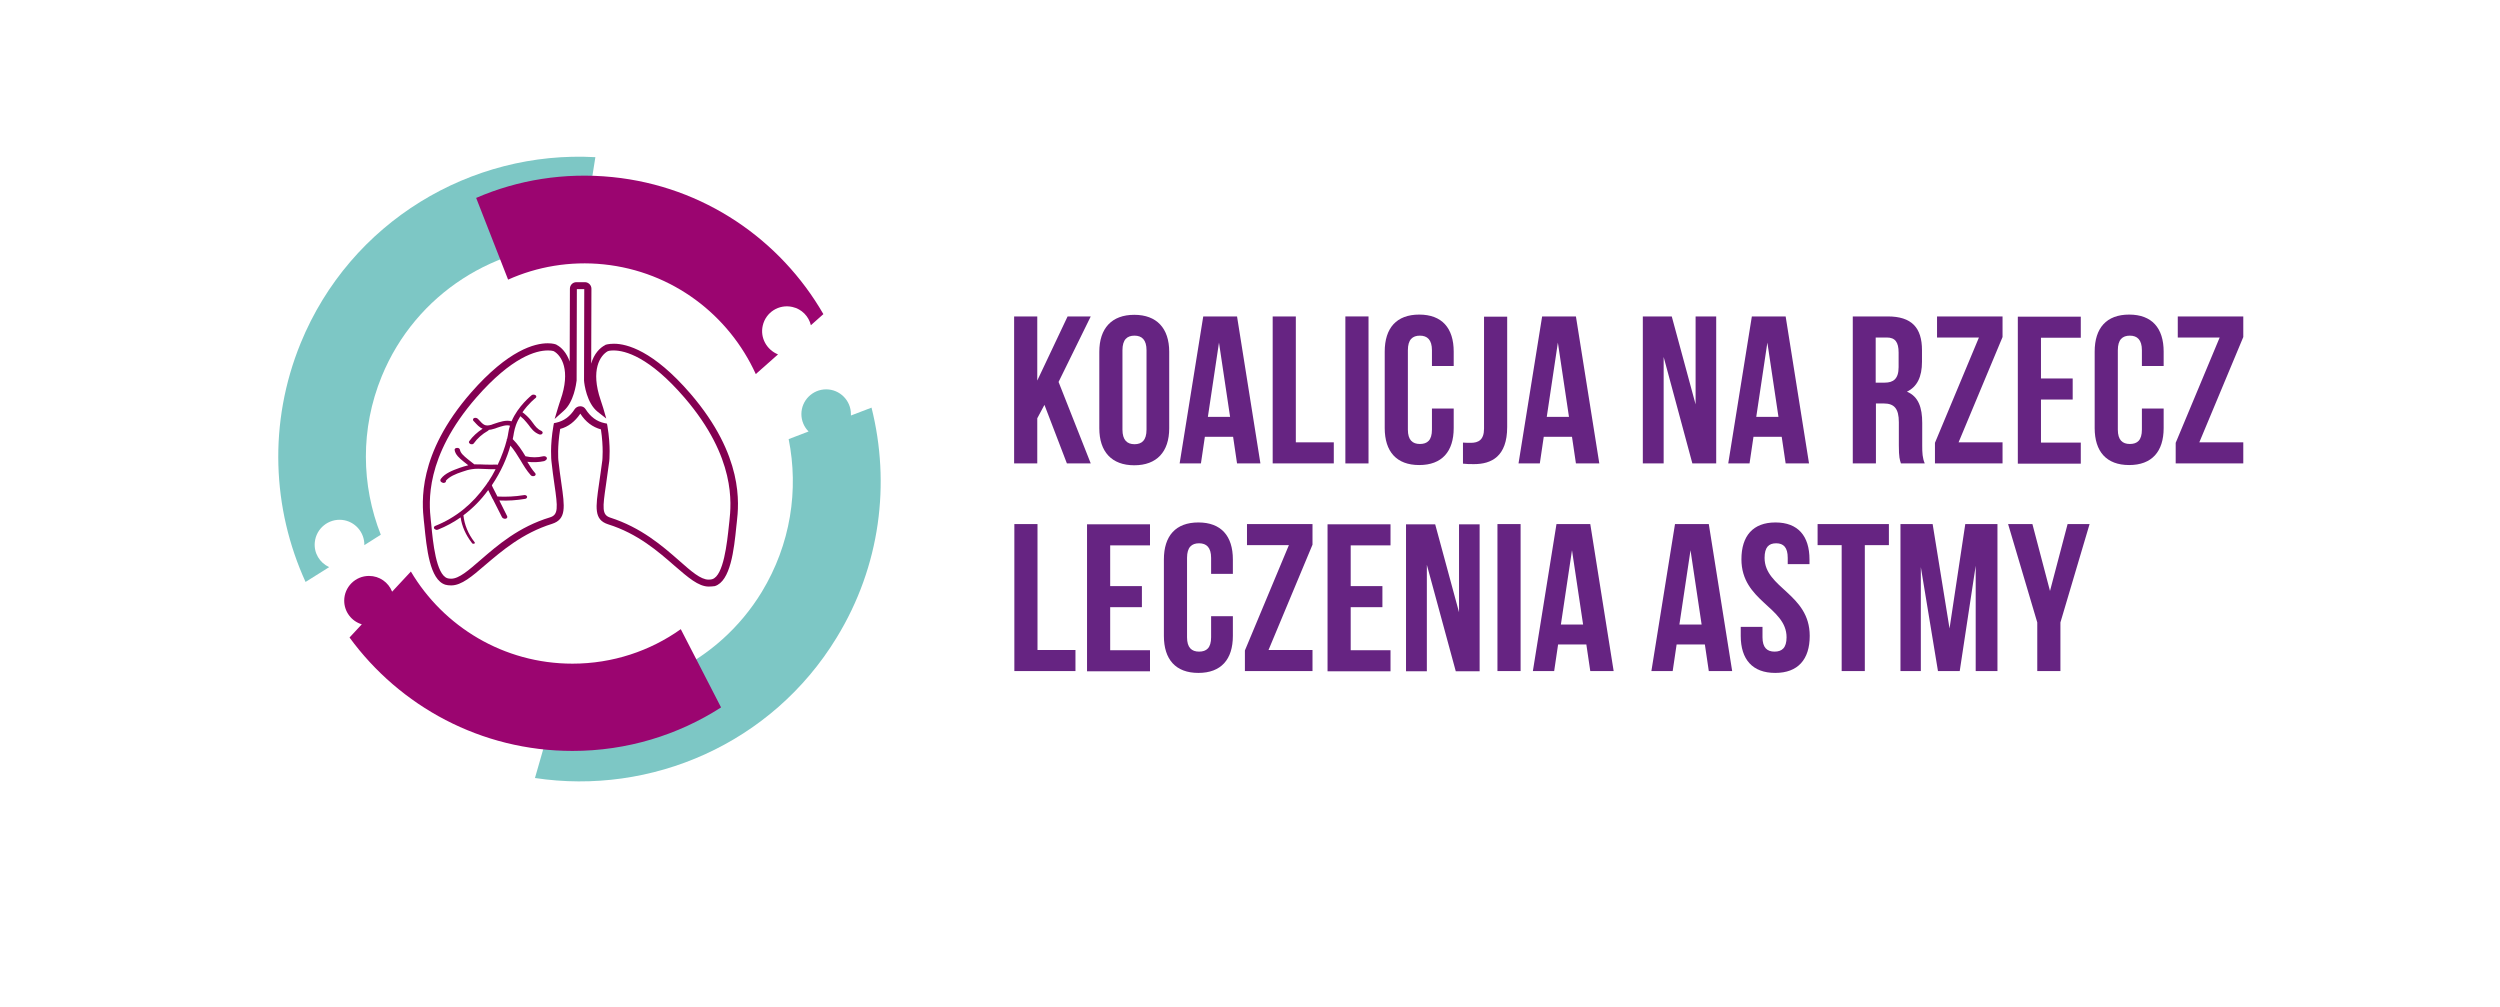
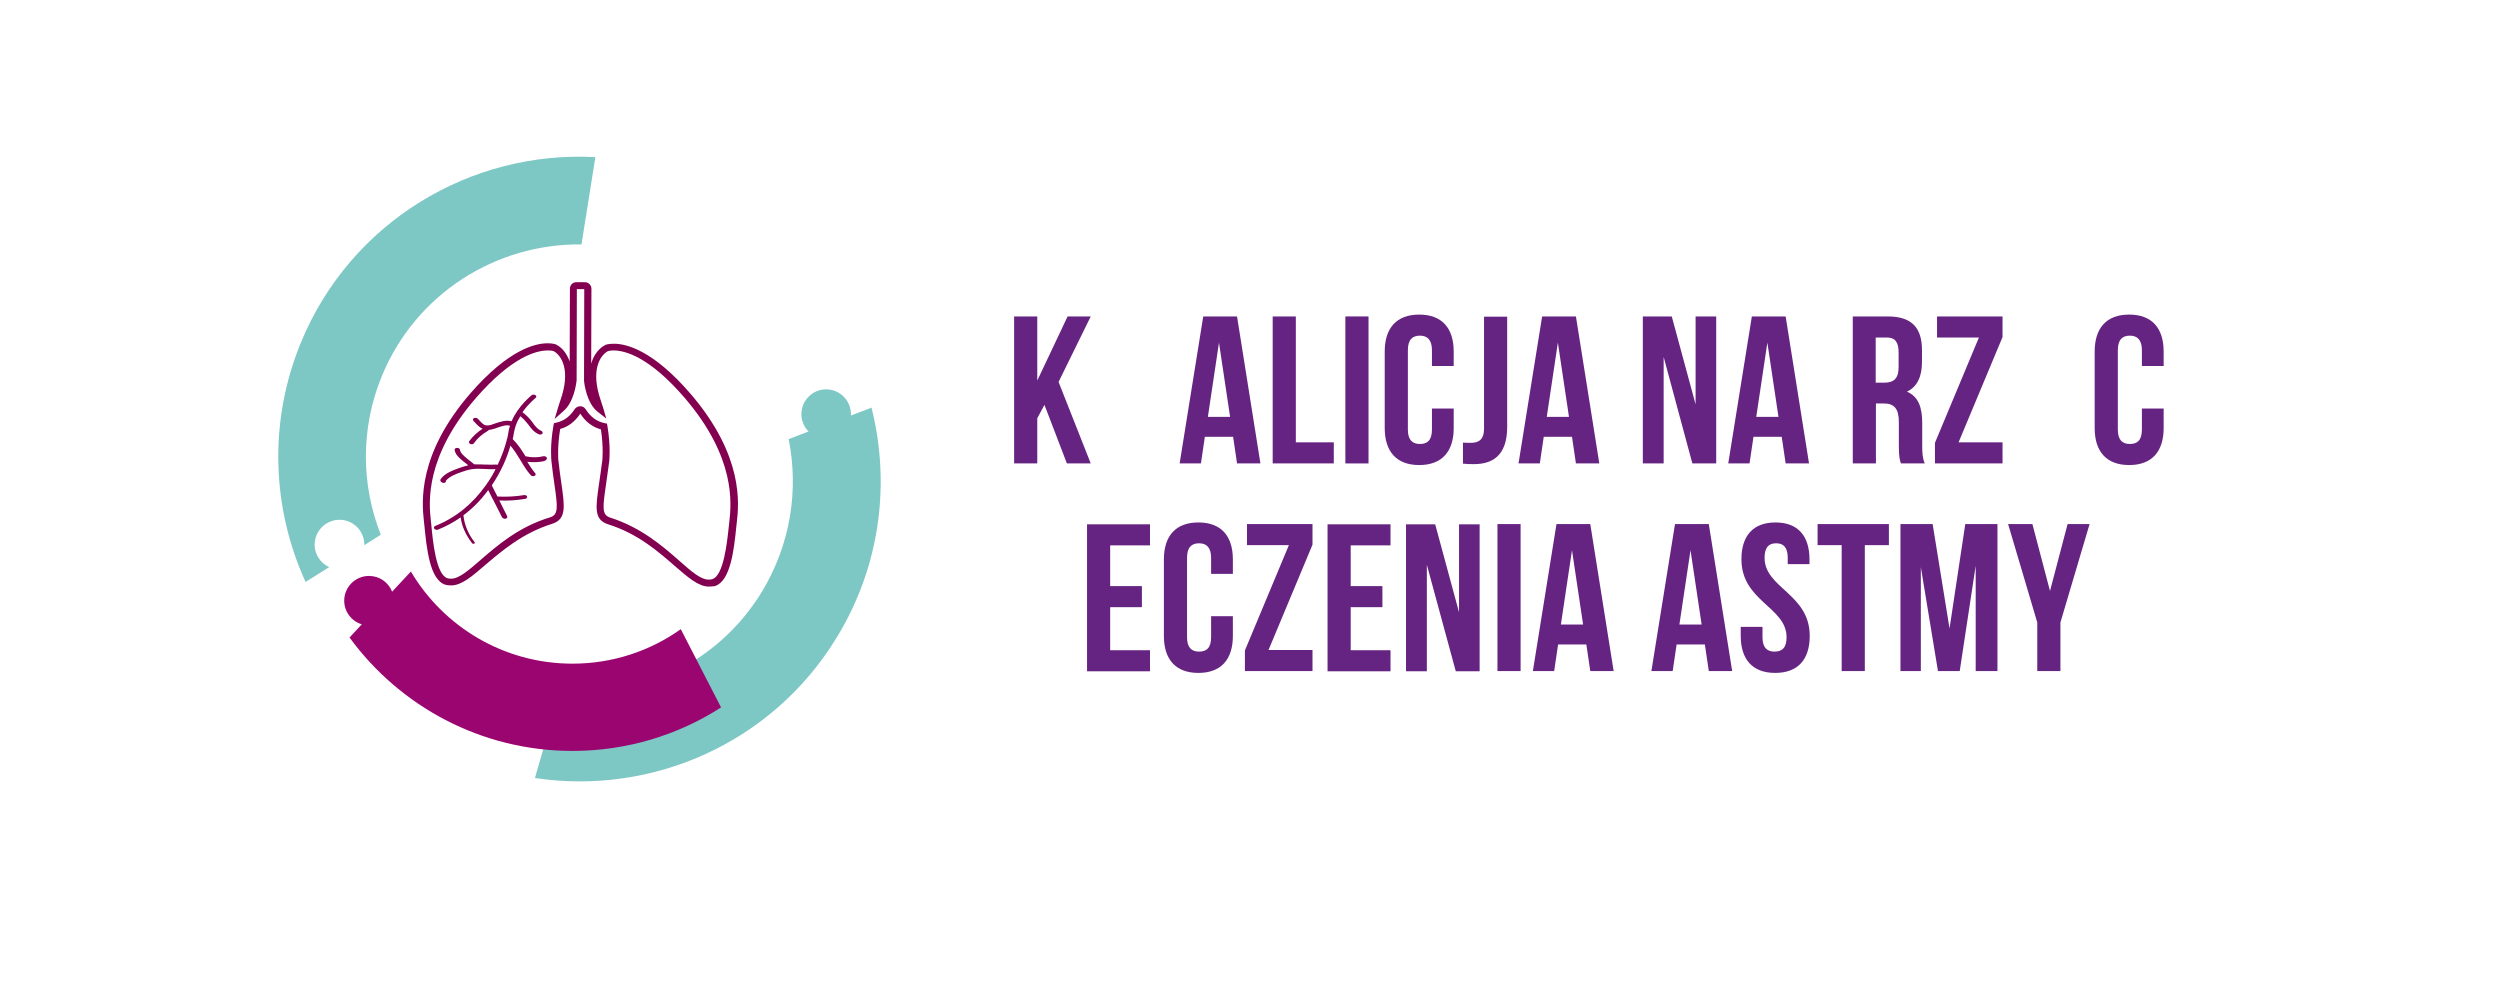
<svg xmlns="http://www.w3.org/2000/svg" version="1.1" id="Warstwa_1" x="0px" y="0px" viewBox="0 0 1080 435" style="enable-background:new 0 0 1080 435;" xml:space="preserve">
  <style type="text/css">
	.st0{fill:#7DC7C5;}
	.st1{fill:#830051;}
	.st2{fill:#9B0570;}
	.st3{fill:#662482;}
</style>
  <path class="st0" d="M376.5,176.1l-8.9,3.4c0-0.2,0-0.4,0-0.6c0-5.9-4.8-10.7-10.7-10.7c-5.9,0-10.7,4.8-10.7,10.7  c0,2.9,1.2,5.6,3.1,7.5l-8.6,3.3c4.4,21.9,0.9,45.4-11.6,66c-18.9,31-53.4,46.8-87.4,43.5l-10.6,36.9  c50.1,7.6,102.3-14.7,130.3-60.6C380.4,244.5,384.7,208.8,376.5,176.1z" />
  <g>
    <g>
      <path class="st1" d="M236.2,197.7c-0.2-0.5-0.9-0.7-1.5-0.6c-2.4,0.6-5.1,0.6-7.7,0c-1.5-2.5-3.2-5.1-5.5-7.4    c0.2-1,0.4-1.9,0.5-2.7c0.2-1.1,0.5-2.3,0.9-3.4c0,0,0,0,0,0c0,0,0,0,0,0c0.5-1.4,1.2-2.7,1.9-3.8c1,0.8,1.9,1.7,2.6,2.6    c0.3,0.4,0.6,0.7,0.9,1.1c1.2,1.6,2.3,3.2,4.5,4.1c0.1,0.1,0.3,0.1,0.4,0.1c0.5,0.1,0.9-0.1,1.1-0.4c0.3-0.4,0.1-0.9-0.5-1.2    c-1.6-0.7-2.6-2-3.6-3.4c-0.3-0.4-0.6-0.8-0.9-1.2c-1-1.2-2.2-2.4-3.6-3.4c2.6-3.8,5.7-6.2,5.7-6.2c0.4-0.3,0.4-0.9-0.1-1.2    c-0.5-0.3-1.2-0.3-1.6,0c-0.2,0.2-5.9,4.7-8.7,11.3c-2.4-0.7-5.2,0.3-7.3,1c-0.5,0.2-1,0.3-1.4,0.5c-2.8,0.8-3.5,0-5.5-2.2    l-0.4-0.4c-0.4-0.4-1.1-0.5-1.6-0.3c-0.5,0.2-0.6,0.8-0.3,1.2l0.4,0.4c1.1,1.2,2.1,2.4,3.6,3c-2.3,1.5-4.3,3.3-5.8,5.4    c-0.3,0.4-0.1,0.9,0.5,1.2c0.1,0.1,0.3,0.1,0.4,0.1c0.5,0.1,0.9-0.1,1.1-0.4c1.5-2.1,3.6-4,6.1-5.4c0.2-0.1,0.3-0.3,0.4-0.4    c0.6,0,1.3-0.2,2-0.4c0.5-0.1,1-0.3,1.5-0.5c1.8-0.6,4-1.4,5.6-0.9c-0.3,1-0.6,2-0.7,3c-0.1,0.8-0.3,1.7-0.5,2.6    c-0.2,0.2-0.2,0.4-0.2,0.7c-0.8,3.1-2.1,6.8-3.9,10.6c-0.2-0.1-0.5-0.1-0.7-0.1c-1.5,0.1-3.1,0-4.7,0c-1.5-0.1-3.1-0.1-4.7-0.1    l-2.9-2.3c-1.6-1.3-3.1-2.6-3.3-4c-0.1-0.5-0.6-0.9-1.3-0.8c-0.6,0-1.1,0.4-1,0.9c0.3,2,2,3.5,4,5.1l1.9,1.5    c-1.3,0.3-2.5,0.7-3.7,1.1c-3.1,1.1-6.4,2.4-8.1,4.7c-0.5,0.6-0.3,1.3,0.4,1.6c0.2,0.1,0.3,0.1,0.5,0.2c0.4,0.1,0.9-0.1,1.1-0.3    c0.2-0.2,0.2-0.4,0.1-0.6c1.5-1.8,4.3-3,7.1-3.9c1.4-0.5,2.7-0.9,4.1-1.1c1.8-0.3,3.7-0.2,5.7-0.1c1.5,0.1,3,0.1,4.6,0.1    c-0.9,1.8-2,3.7-3.2,5.5c0,0,0,0,0,0c-0.2,0.2-0.4,0.4-0.5,0.7c-0.2,0.2-0.3,0.5-0.5,0.7c-5.8,8.2-13.1,14.1-21.9,17.6    c-0.5,0.2-0.7,0.7-0.4,1.2c0.2,0.2,0.5,0.4,0.9,0.5c0.2,0,0.5,0,0.7-0.1c3.5-1.4,6.8-3.2,9.8-5.3c0.5,3.8,2.2,7.6,4.9,11.1    c0.1,0.2,0.3,0.3,0.5,0.3c0.1,0,0.3,0,0.4,0c0.3-0.1,0.5-0.5,0.2-0.7c-2.8-3.6-4.4-7.6-4.8-11.6c4-3,7.6-6.6,10.7-10.9l1.9,3.8    c0,0.1,0,0.1,0.1,0.1l4,7.9c0.2,0.3,0.5,0.5,1,0.6c0.2,0,0.4,0,0.5,0c0.6-0.1,0.9-0.6,0.7-1.1l-3.4-6.8c3.8,0.2,7.6-0.1,11.2-0.7    c0.6-0.1,0.9-0.6,0.8-1s-0.8-0.8-1.4-0.6c-3.7,0.6-7.5,0.8-11.4,0.6l-2.1-4.1c-0.2-0.4-0.3-0.7-0.3-0.8c4-5.9,6.6-12,8-17.1    c1.7,2,3,4.1,4.4,6.4c1.3,2.2,2.6,4.4,4.4,6.4c0.2,0.2,0.5,0.4,0.8,0.4c0.3,0,0.5,0,0.8-0.1c0.5-0.2,0.7-0.8,0.3-1.2    c-1.3-1.5-2.4-3.2-3.4-4.9c0,0,0,0,0,0c2.5,0.3,5,0.2,7.3-0.3C236.2,198.7,236.4,198.2,236.2,197.7z" />
    </g>
    <path class="st1" d="M306.2,253.4C306.2,253.4,306.2,253.4,306.2,253.4c-4.5,0-9-4-14.7-8.9c-7.1-6.2-16-14-28.8-18   c-6.2-2-5.4-7.2-3.9-17.6c0.4-2.9,0.9-6.1,1.4-10c0-0.1,0.6-5.5-0.6-13.4c-3.6-1-6.6-3.2-8.9-6.8c-2.3,3.4-5.2,5.7-8.7,6.6   c-1.3,7.9-0.8,13.4-0.8,13.4c0.4,3.8,0.9,7.1,1.3,10c1.5,10.4,2.2,15.6-4,17.6c-12.8,4-21.7,11.7-28.9,17.8   c-5.7,4.9-10.2,8.8-14.7,8.8c0,0,0,0,0,0c-1,0-1.8-0.1-2.5-0.3c-6.8-2.1-8.1-15.9-9.1-25.9l-0.2-1.8c-0.8-7.8-2.9-28.6,20.4-55.3   c16.2-18.5,27.6-21.3,33.1-21.3c0,0,0,0,0.1,0c2.3,0,3.5,0.5,3.7,0.6l0.1,0.1c2,1,4.3,3.4,5.6,7.2l0.1-31.5c0-1.5,1.2-2.8,2.8-2.8   c0,0,0,0,0,0l3.7,0c1.5,0,2.8,1.3,2.8,2.8l-0.1,32.4c1.2-4.3,3.8-6.9,6-8l0.1-0.1c0.2-0.1,1.5-0.5,3.7-0.5c0,0,0,0,0.1,0   c5.4,0,16.9,2.9,33,21.6l0,0c23.1,26.9,20.9,47.6,20,55.5l-0.2,1.8c-1,10-2.5,23.7-9.3,25.8C308,253.3,307.1,253.4,306.2,253.4z    M250.7,175.5C250.7,175.5,250.7,175.5,250.7,175.5c1,0,1.8,0.5,2.3,1.3c2.1,3.3,4.8,5.3,8.2,6l1,0.2l0.2,1   c1.5,8.9,0.8,15.1,0.8,15.2c-0.5,3.9-1,7.2-1.4,10.1c-1.5,10.2-1.8,13.1,1.8,14.3c13.4,4.3,22.5,12.2,29.8,18.6   c5.2,4.6,9.3,8.2,12.7,8.2c0.8,0,1.3-0.1,1.6-0.2c4.9-1.5,6.4-15.7,7.2-23.3l0.2-1.8c0.8-7.5,2.9-27.3-19.3-53.2l0,0   c-15.3-17.8-25.8-20.5-30.7-20.5c-1.5,0-2.3,0.2-2.5,0.3c-3.3,1.8-7.6,8.1-3.1,21.2c0.4,1.1,0.7,2.2,1.1,3.4l1.3,4.5l-3.7-2.9   c-4.7-3.7-5.8-11.9-5.9-13.5c0-0.1,0-0.2,0-0.3l0.1-39.2l-3.2,0l-0.1,39.2c0,0.1,0,0.2,0,0.3c-0.2,1.5-1.2,9.3-5.6,13.1l-3.9,3.5   l1.5-5c0.3-1.1,0.7-2.1,1-3.1c4.6-13,0.4-19.4-2.9-21.2c-0.2-0.1-1.1-0.3-2.5-0.3c0,0,0,0-0.1,0c-4.9,0-15.4,2.7-30.8,20.3   c-22.4,25.7-20.5,45.6-19.7,53l0.2,1.8c0.7,7.6,2.1,21.8,7,23.3c0.3,0.1,0.8,0.2,1.6,0.2c0,0,0,0,0,0c3.4,0,7.5-3.6,12.7-8.1   c7.4-6.4,16.5-14.3,30-18.4c3.6-1.1,3.4-4.1,1.9-14.3c-0.4-2.9-0.9-6.2-1.3-10.1c0-0.1-0.7-6.3,0.9-15.3l0.2-1l1-0.2   c3.2-0.7,5.9-2.6,8-5.9C248.8,176,249.7,175.5,250.7,175.5z" />
  </g>
  <path class="st0" d="M129.9,148.2c-14.1,34.5-12.3,71.6,2.1,103.2l10.2-6.4c-4.1-1.9-6.7-6.1-6.2-10.8c0.6-5.9,5.9-10.2,11.8-9.6  c5.6,0.6,9.7,5.4,9.6,10.9l7.1-4.5c-8.4-21.3-8.9-45.7,0.4-68.4c14.7-35.9,49.7-57.5,86.3-57l6-37.7  C203.6,64.9,151.4,95.7,129.9,148.2z" />
  <path class="st2" d="M294.1,271.8c-13.2,9.4-29.4,14.9-46.8,14.9c-29.7,0-55.7-16-69.8-39.8l-8.1,8.7c-1.6-4-5.4-6.8-10-6.8  c-5.9,0-10.7,4.8-10.7,10.7c0,4.8,3.2,8.9,7.6,10.2l-5.3,5.7c21.7,29.7,56.8,49,96.3,49c23.6,0,45.7-6.9,64.2-18.8L294.1,271.8z" />
-   <path class="st2" d="M329.5,140.7c1.3-5.8,7-9.4,12.8-8.1c4.1,0.9,7.1,4.1,8,7.9l5.4-4.8c-18.5-32.1-51.6-55.2-91.1-59.2  c-20.8-2.1-40.9,1.2-58.9,9l13.8,35.3c12.5-5.6,26.7-8.1,41.3-6.6c29.8,3.1,54.1,21.9,65.7,47.4l9.6-8.5  C331.2,151.1,328.3,145.9,329.5,140.7z" />
  <g>
    <path class="st3" d="M451.2,174.9l-3.1,5.8v19.5h-10v-63.5h10v27.7l13.1-27.7h10L457.3,165l13.9,35.2h-10.3L451.2,174.9z" />
-     <path class="st3" d="M474.9,152c0-10.2,5.4-16,15.1-16s15.1,5.8,15.1,16v33c0,10.2-5.4,16-15.1,16s-15.1-5.8-15.1-16V152z    M484.9,185.6c0,4.5,2,6.3,5.2,6.3s5.2-1.7,5.2-6.3v-34.3c0-4.5-2-6.3-5.2-6.3s-5.2,1.7-5.2,6.3V185.6z" />
    <path class="st3" d="M544.5,200.2h-10.1l-1.7-11.5h-12.2l-1.7,11.5h-9.2l10.2-63.5h14.6L544.5,200.2z M521.8,180.1h9.6l-4.8-32.1   L521.8,180.1z" />
    <path class="st3" d="M549.8,136.7h10v54.4h16.4v9.1h-26.4V136.7z" />
    <path class="st3" d="M581.2,136.7h10v63.5h-10V136.7z" />
    <path class="st3" d="M628,176.5v8.4c0,10.2-5.1,16-14.9,16s-14.9-5.8-14.9-16v-33c0-10.2,5.1-16,14.9-16s14.9,5.8,14.9,16v6.2h-9.4   v-6.8c0-4.5-2-6.3-5.2-6.3c-3.2,0-5.2,1.7-5.2,6.3v34.3c0,4.5,2,6.2,5.2,6.2c3.2,0,5.2-1.6,5.2-6.2v-9.1H628z" />
    <path class="st3" d="M632,191.2c1.1,0.1,2.4,0.1,3.4,0.1c3.2,0,5.7-1.2,5.7-6.1v-48.4h10v47.7c0,12.7-6.8,16-14.3,16   c-1.8,0-3.2,0-4.8-0.2V191.2z" />
    <path class="st3" d="M690.9,200.2h-10.1l-1.7-11.5h-12.2l-1.7,11.5H656l10.2-63.5h14.6L690.9,200.2z M668.2,180.1h9.6L673,148   L668.2,180.1z" />
    <path class="st3" d="M718.7,154.2v46h-9v-63.5h12.5l10.3,38v-38h8.9v63.5h-10.3L718.7,154.2z" />
    <path class="st3" d="M781.5,200.2h-10.1l-1.7-11.5h-12.2l-1.7,11.5h-9.2l10.2-63.5h14.6L781.5,200.2z M758.7,180.1h9.6l-4.8-32.1   L758.7,180.1z" />
    <path class="st3" d="M821.2,200.2c-0.5-1.6-0.9-2.6-0.9-7.8v-10c0-5.9-2-8.1-6.5-8.1h-3.4v25.9h-10v-63.5h15.1   c10.3,0,14.8,4.8,14.8,14.6v5c0,6.5-2.1,10.8-6.5,12.9c5,2.1,6.6,6.9,6.6,13.5v9.8c0,3.1,0.1,5.4,1.1,7.7H821.2z M810.3,145.8v19.5   h3.9c3.7,0,6-1.6,6-6.7v-6.3c0-4.5-1.5-6.5-5.1-6.5H810.3z" />
    <path class="st3" d="M865.1,136.7v8.9l-19,45.5h19v9.1h-29.2v-8.9l19-45.5h-18.1v-9.1H865.1z" />
-     <path class="st3" d="M881.7,163.5h13.7v9.1h-13.7v18.6h17.2v9.1h-27.2v-63.5h27.2v9.1h-17.2V163.5z" />
    <path class="st3" d="M934.7,176.5v8.4c0,10.2-5.1,16-14.9,16s-14.9-5.8-14.9-16v-33c0-10.2,5.1-16,14.9-16s14.9,5.8,14.9,16v6.2   h-9.4v-6.8c0-4.5-2-6.3-5.2-6.3s-5.2,1.7-5.2,6.3v34.3c0,4.5,2,6.2,5.2,6.2s5.2-1.6,5.2-6.2v-9.1H934.7z" />
-     <path class="st3" d="M969.1,136.7v8.9l-19,45.5h19v9.1h-29.2v-8.9l19-45.5h-18.1v-9.1H969.1z" />
-     <path class="st3" d="M438.2,226.4h10v54.4h16.4v9.1h-26.4V226.4z" />
    <path class="st3" d="M479.6,253.2h13.7v9.1h-13.7v18.6h17.2v9.1h-27.2v-63.5h27.2v9.1h-17.2V253.2z" />
    <path class="st3" d="M532.6,266.3v8.4c0,10.2-5.1,16-14.9,16c-9.8,0-14.9-5.8-14.9-16v-33c0-10.2,5.1-16,14.9-16   c9.8,0,14.9,5.8,14.9,16v6.2h-9.4V241c0-4.5-2-6.3-5.2-6.3c-3.2,0-5.2,1.7-5.2,6.3v34.3c0,4.5,2,6.2,5.2,6.2c3.2,0,5.2-1.6,5.2-6.2   v-9.1H532.6z" />
    <path class="st3" d="M567,226.4v8.9l-19,45.5h19v9.1h-29.2v-8.9l19-45.5h-18.1v-9.1H567z" />
    <path class="st3" d="M583.5,253.2h13.7v9.1h-13.7v18.6h17.2v9.1h-27.2v-63.5h27.2v9.1h-17.2V253.2z" />
    <path class="st3" d="M616.4,244v46h-9v-63.5H620l10.3,38v-38h8.9v63.5h-10.3L616.4,244z" />
    <path class="st3" d="M646.9,226.4h10v63.5h-10V226.4z" />
    <path class="st3" d="M697.1,289.9H687l-1.7-11.5h-12.2l-1.7,11.5h-9.2l10.2-63.5h14.6L697.1,289.9z M674.3,269.8h9.6l-4.8-32.1   L674.3,269.8z" />
    <path class="st3" d="M748.3,289.9h-10.1l-1.7-11.5h-12.2l-1.7,11.5h-9.2l10.2-63.5h14.6L748.3,289.9z M725.5,269.8h9.6l-4.8-32.1   L725.5,269.8z" />
    <path class="st3" d="M767,225.7c9.7,0,14.7,5.8,14.7,16v2h-9.4V241c0-4.5-1.8-6.3-5-6.3c-3.2,0-5,1.7-5,6.3   c0,13.1,19.5,15.5,19.5,33.7c0,10.2-5.1,16-14.9,16s-14.9-5.8-14.9-16v-3.9h9.4v4.5c0,4.5,2,6.2,5.2,6.2c3.2,0,5.2-1.6,5.2-6.2   c0-13.1-19.5-15.5-19.5-33.7C752.3,231.5,757.3,225.7,767,225.7z" />
    <path class="st3" d="M785.2,226.4h30.8v9.1h-10.4v54.4h-10v-54.4h-10.4V226.4z" />
    <path class="st3" d="M842.2,271.5l6.8-45.1h13.9v63.5h-9.4v-45.5l-6.9,45.5h-9.4l-7.4-44.9v44.9H821v-63.5h13.9L842.2,271.5z" />
    <path class="st3" d="M880.1,268.9l-12.6-42.5H878l7.6,28.9l7.6-28.9h9.5l-12.6,42.5v21h-10V268.9z" />
  </g>
</svg>